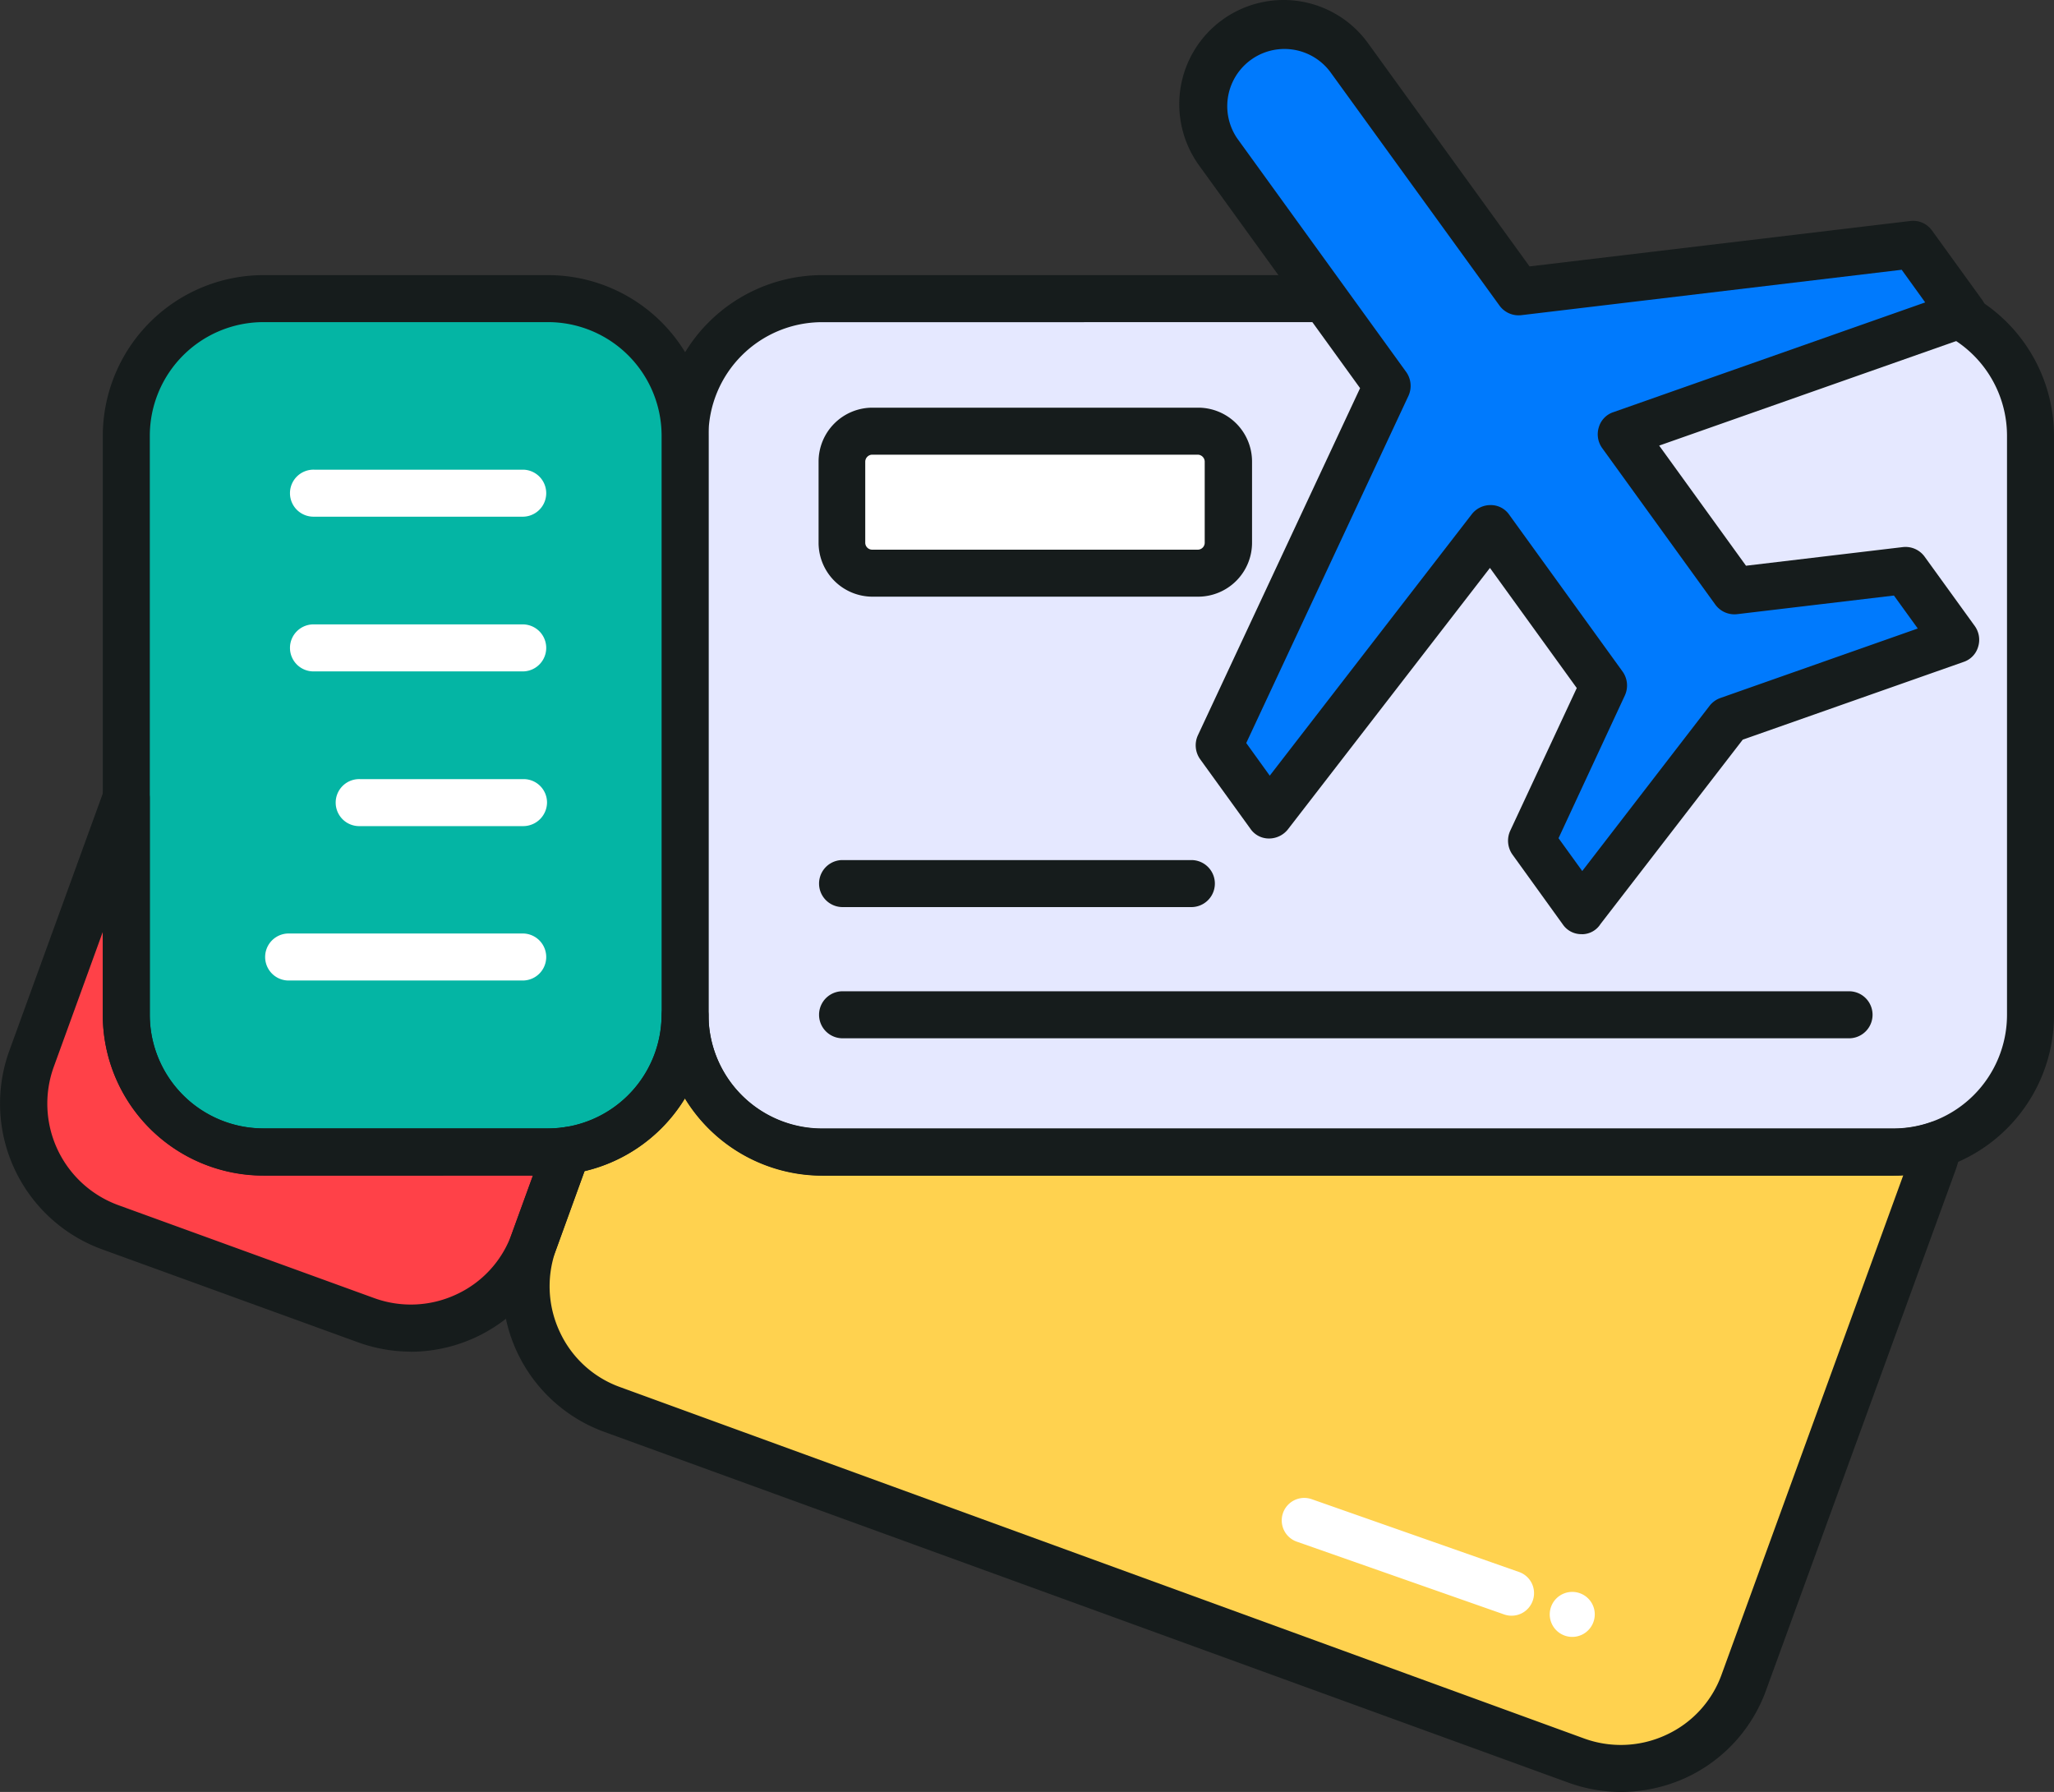
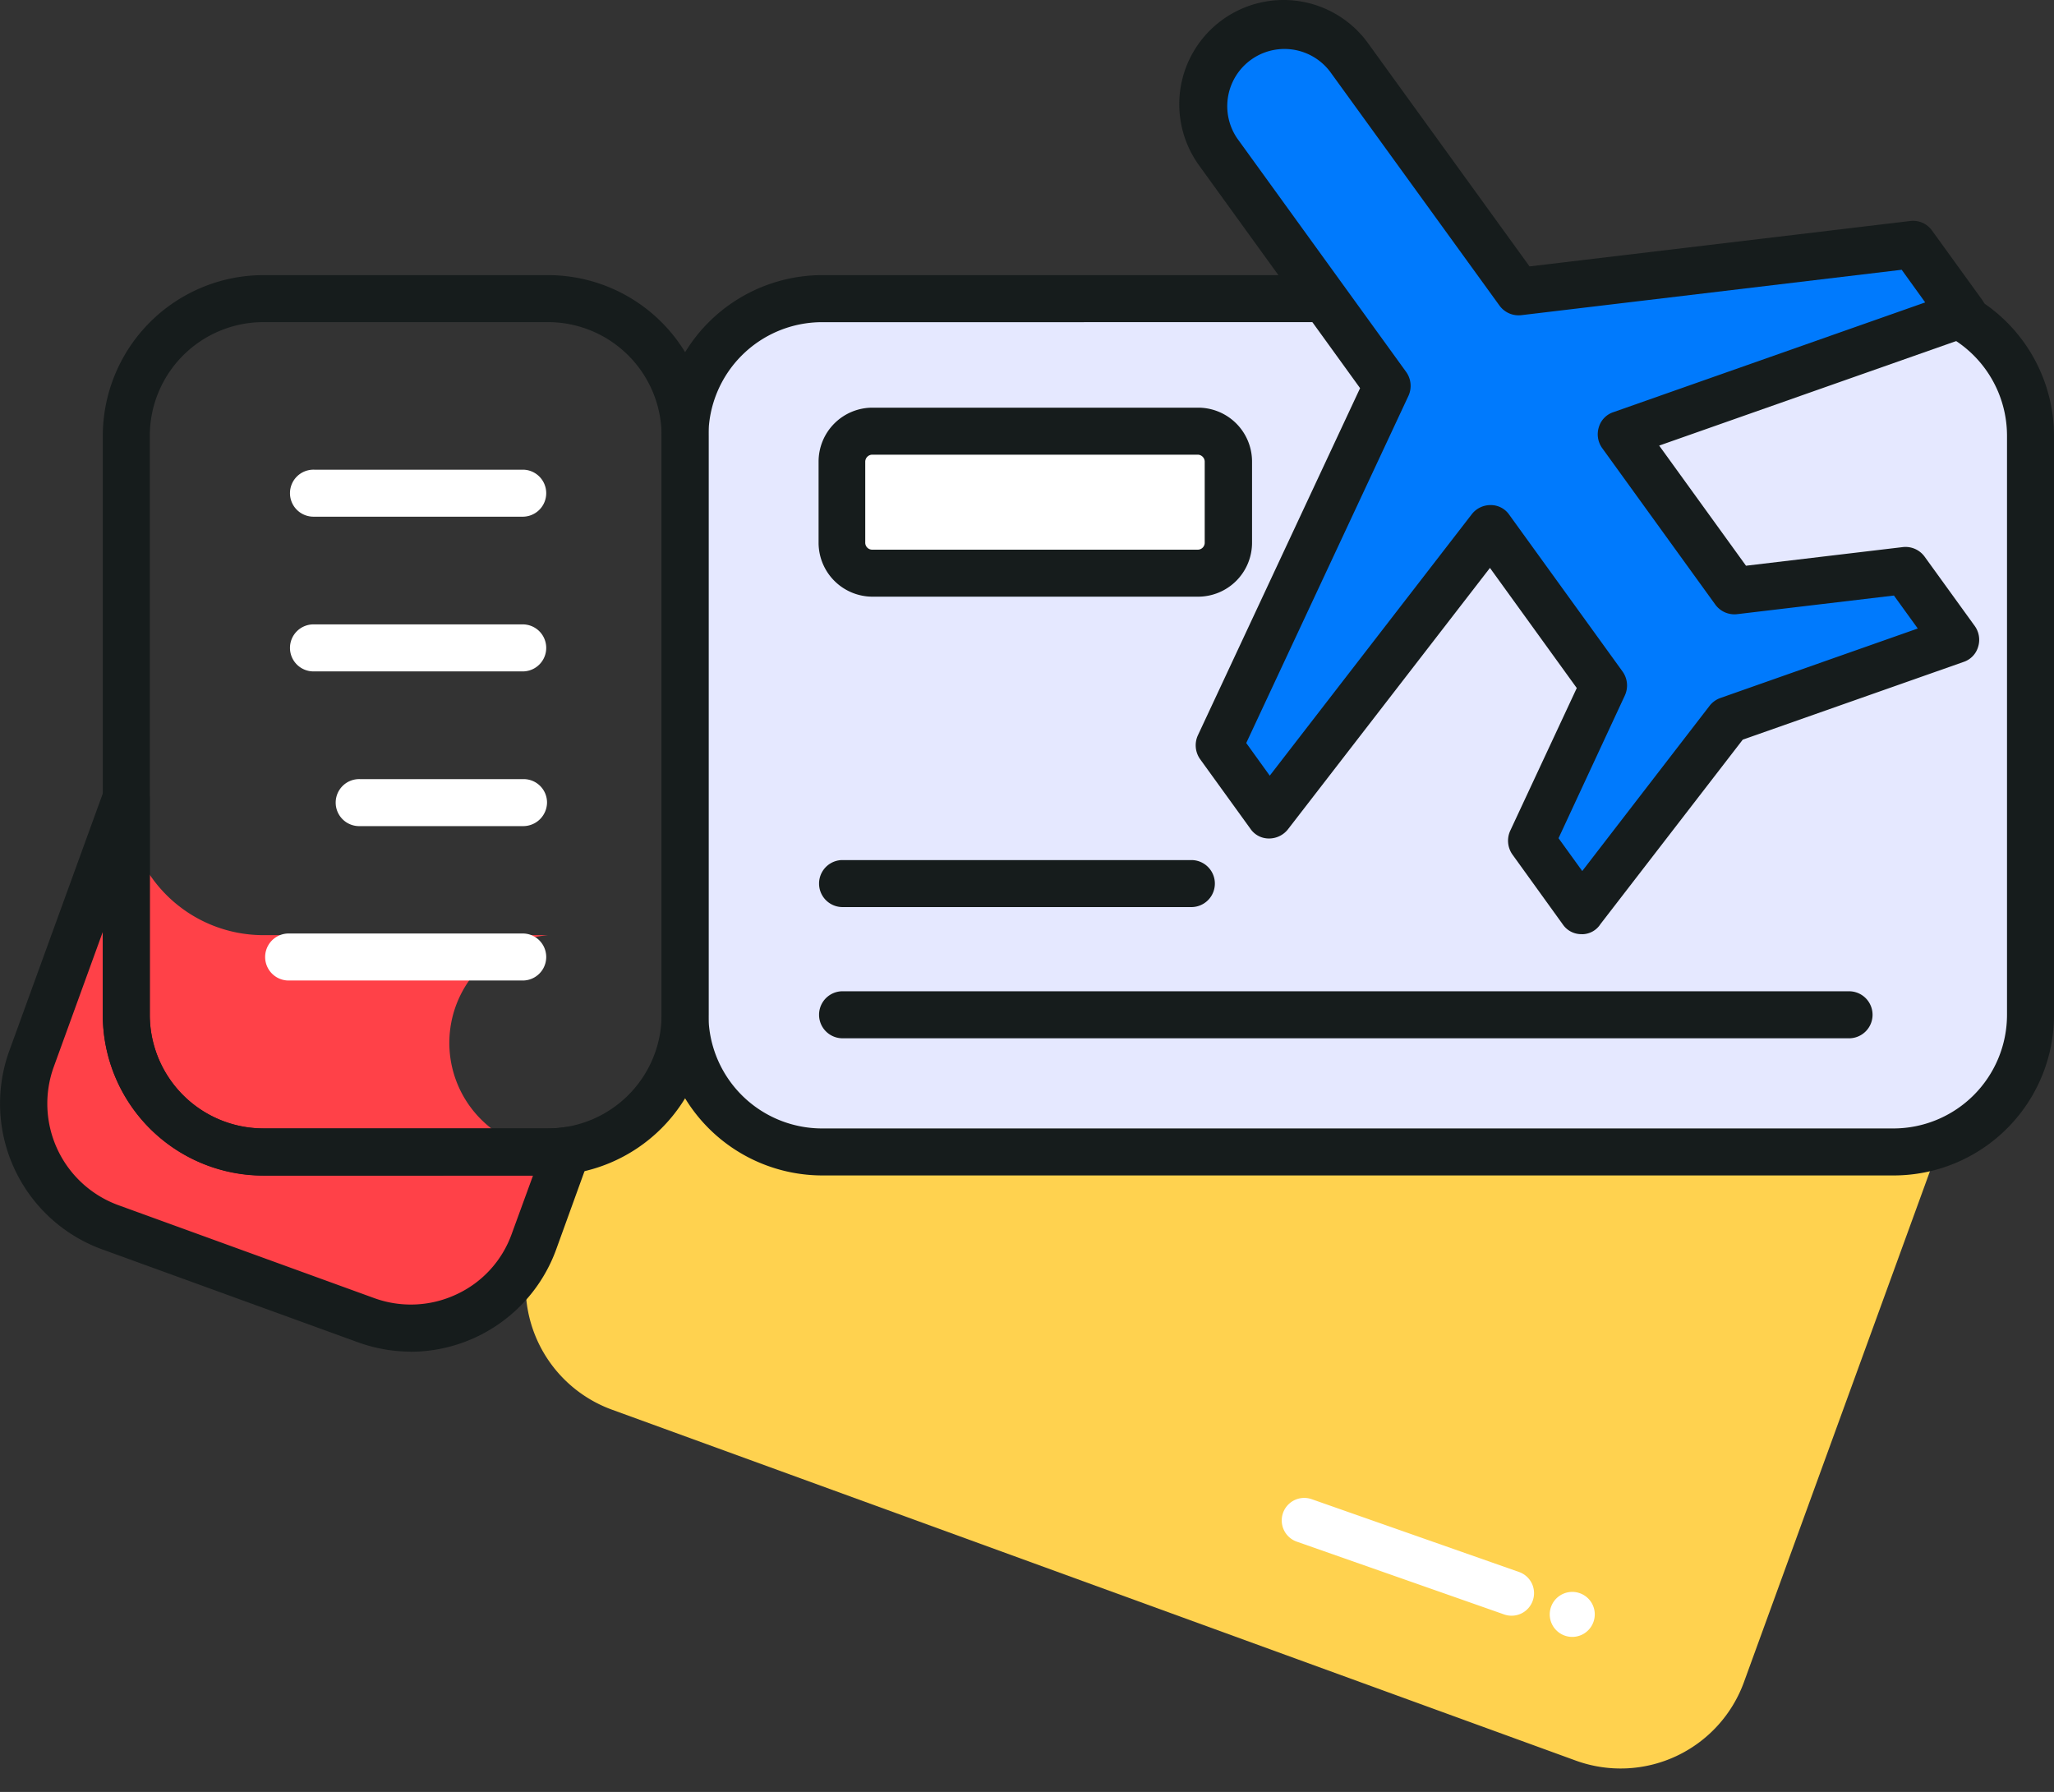
<svg xmlns="http://www.w3.org/2000/svg" width="75.131" height="65.543" viewBox="0 0 75.131 65.543">
  <rect x="0" y="0" width="75.131" height="65.543" fill="#333333" stroke="none" />
  <g id="airline-ticket" transform="translate(-1.531 -5.541)">
    <g id="Group_52100" data-name="Group 52100" transform="translate(20.764 42.658)">
      <path id="Path_84616" data-name="Path 84616" d="M69.312,41.37a4.05,4.05,0,0,1-.179.621L62.2,61.033a4.8,4.8,0,0,1-6.149,2.877L20.8,51.076a4.8,4.8,0,0,1-2.877-6.149L19.132,41.6a5,5,0,0,0,4.322-4.967,5.014,5.014,0,0,0,5.014,5.014H67.652A5.04,5.04,0,0,0,69.312,41.37Z" transform="translate(-17.641 -36.63)" fill="#ffd24f" />
    </g>
    <g id="Group_52101" data-name="Group 52101" transform="translate(2.396 34.731)">
-       <path id="Path_84617" data-name="Path 84617" d="M22.127,42.884l-1.206,3.331a4.8,4.8,0,0,1-6.149,2.877l-9.36-3.415a4.807,4.807,0,0,1-2.865-6.161L6.01,29.99v7.927a5.014,5.014,0,0,0,5.014,5.014H21.435A3.322,3.322,0,0,0,22.127,42.884Z" transform="translate(-2.255 -29.99)" fill="#ff4148" />
+       <path id="Path_84617" data-name="Path 84617" d="M22.127,42.884l-1.206,3.331a4.8,4.8,0,0,1-6.149,2.877l-9.36-3.415a4.807,4.807,0,0,1-2.865-6.161L6.01,29.99a5.014,5.014,0,0,0,5.014,5.014H21.435A3.322,3.322,0,0,0,22.127,42.884Z" transform="translate(-2.255 -29.99)" fill="#ff4148" />
    </g>
    <g id="Group_52102" data-name="Group 52102" transform="translate(26.59 16.464)">
      <path id="Path_84618" data-name="Path 84618" d="M22.52,40.884V19.7a5.014,5.014,0,0,1,5.014-5.014H66.718A5.014,5.014,0,0,1,71.733,19.7v21.18A5.014,5.014,0,0,1,66.718,45.9H27.534A5.014,5.014,0,0,1,22.52,40.884Z" transform="translate(-22.52 -14.69)" fill="#e5e8ff" />
    </g>
    <g id="Group_52103" data-name="Group 52103" transform="translate(32.332 21.311)">
      <path id="Path_84619" data-name="Path 84619" d="M41.466,19.86v2.961a1.118,1.118,0,0,1-1.11,1.122H28.44a1.118,1.118,0,0,1-1.11-1.122V19.86a1.116,1.116,0,0,1,1.11-1.11H40.355A1.116,1.116,0,0,1,41.466,19.86Z" transform="translate(-27.33 -18.75)" fill="#fff" />
    </g>
    <g id="Group_52104" data-name="Group 52104" transform="translate(25.73 15.604)">
      <path id="Path_84620" data-name="Path 84620" d="M66.87,46.9h-39.2A5.885,5.885,0,0,1,21.8,41.024V19.844a5.885,5.885,0,0,1,5.874-5.874H66.858a5.885,5.885,0,0,1,5.874,5.874v21.18A5.867,5.867,0,0,1,66.87,46.9Zm-39.2-31.209a4.158,4.158,0,0,0-4.155,4.155v21.18a4.158,4.158,0,0,0,4.155,4.155H66.858a4.158,4.158,0,0,0,4.155-4.155V19.844a4.158,4.158,0,0,0-4.155-4.155Z" transform="translate(-21.8 -13.97)" fill="#161c1c" />
    </g>
    <g id="Group_52105" data-name="Group 52105" transform="translate(6.15 16.464)">
-       <path id="Path_84621" data-name="Path 84621" d="M5.4,40.884V19.7a5.014,5.014,0,0,1,5.014-5.014H20.825A5.014,5.014,0,0,1,25.84,19.7v21.18A5.014,5.014,0,0,1,20.825,45.9H10.414A5.006,5.006,0,0,1,5.4,40.884Z" transform="translate(-5.4 -14.69)" fill="#04b5a4" />
-     </g>
+       </g>
    <g id="Group_52106" data-name="Group 52106" transform="translate(5.291 15.604)">
      <path id="Path_84622" data-name="Path 84622" d="M20.965,46.9H10.554A5.877,5.877,0,0,1,4.68,41.024V19.844a5.885,5.885,0,0,1,5.874-5.874H20.965a5.877,5.877,0,0,1,5.874,5.874v21.18A5.885,5.885,0,0,1,20.965,46.9ZM10.554,15.689A4.158,4.158,0,0,0,6.4,19.844v21.18a4.158,4.158,0,0,0,4.155,4.155H20.965a4.158,4.158,0,0,0,4.155-4.155V19.844a4.158,4.158,0,0,0-4.155-4.155Z" transform="translate(-4.68 -13.97)" fill="#161c1c" />
    </g>
    <g id="Group_52107" data-name="Group 52107" transform="translate(19.911 41.81)">
-       <path id="Path_84623" data-name="Path 84623" d="M57.834,65.194a5.7,5.7,0,0,1-1.934-.346L20.656,52.026a5.659,5.659,0,0,1-3.391-7.247l1.206-3.331a.864.864,0,0,1,.692-.561,4.172,4.172,0,0,0,3.582-4.107.86.86,0,0,1,1.719,0,4.158,4.158,0,0,0,4.155,4.155H67.8a4.153,4.153,0,0,0,1.349-.227.864.864,0,0,1,.86.155.835.835,0,0,1,.275.824,5.691,5.691,0,0,1-.2.74L63.147,61.469a5.627,5.627,0,0,1-2.925,3.2,5.743,5.743,0,0,1-2.388.525ZM19.927,42.486l-1.039,2.865a3.923,3.923,0,0,0,.131,3.009,3.871,3.871,0,0,0,2.221,2.03L56.485,63.236a3.926,3.926,0,0,0,3.009-.131,3.871,3.871,0,0,0,2.03-2.221l6.638-18.243c-.119.012-.239.012-.37.012H28.619a5.892,5.892,0,0,1-5.026-2.83A5.859,5.859,0,0,1,19.927,42.486Z" transform="translate(-16.926 -35.92)" fill="#161c1c" />
-     </g>
+       </g>
    <g id="Group_52108" data-name="Group 52108" transform="translate(31.461 41.798)">
      <path id="Path_84624" data-name="Path 84624" d="M64.339,37.629H27.46a.86.86,0,0,1,0-1.719H64.327a.86.86,0,0,1,.012,1.719Z" transform="translate(-26.6 -35.91)" fill="#161c1c" />
    </g>
    <g id="Group_52109" data-name="Group 52109" transform="translate(31.461 36.999)">
      <path id="Path_84625" data-name="Path 84625" d="M40.282,33.609H27.46a.86.86,0,0,1,0-1.719H40.27a.86.86,0,0,1,.012,1.719Z" transform="translate(-26.6 -31.89)" fill="#161c1c" />
    </g>
    <g id="Group_52110" data-name="Group 52110" transform="translate(1.531 33.866)">
      <path id="Path_84626" data-name="Path 84626" d="M16.549,50.379a5.7,5.7,0,0,1-1.934-.346l-9.36-3.4a5.674,5.674,0,0,1-3.379-7.271l3.462-9.527a.845.845,0,0,1,.955-.549.87.87,0,0,1,.716.848v7.927a4.158,4.158,0,0,0,4.155,4.155H21.575a4.06,4.06,0,0,0,.537-.036.838.838,0,0,1,.812.287.847.847,0,0,1,.155.848l-1.206,3.331a5.678,5.678,0,0,1-5.325,3.737ZM5.291,35.025,3.5,39.956a3.952,3.952,0,0,0,2.352,5.062l9.36,3.4a3.923,3.923,0,0,0,3.009-.131,3.871,3.871,0,0,0,2.03-2.221l.776-2.125H11.165A5.877,5.877,0,0,1,5.291,38.07Z" transform="translate(-1.531 -29.266)" fill="#161c1c" />
    </g>
    <g id="Group_52115" data-name="Group 52115" transform="translate(11.2 22.72)">
      <g id="Group_52111" data-name="Group 52111" transform="translate(0 16.965)">
        <path id="Path_84627" data-name="Path 84627" d="M19.11,35.859H10.49a.86.86,0,0,1,0-1.719h8.62a.86.86,0,0,1,0,1.719Z" transform="translate(-9.63 -34.14)" fill="#fff" />
      </g>
      <g id="Group_52112" data-name="Group 52112" transform="translate(2.639 11.318)">
        <path id="Path_84628" data-name="Path 84628" d="M18.681,31.129H12.7a.86.86,0,1,1,0-1.719h5.981a.856.856,0,0,1,.86.86A.872.872,0,0,1,18.681,31.129Z" transform="translate(-11.84 -29.41)" fill="#fff" />
      </g>
      <g id="Group_52113" data-name="Group 52113" transform="translate(0.967 5.659)">
        <path id="Path_84629" data-name="Path 84629" d="M18.953,26.389H11.3a.86.86,0,1,1,0-1.719h7.653a.86.86,0,0,1,0,1.719Z" transform="translate(-10.44 -24.67)" fill="#fff" />
      </g>
      <g id="Group_52114" data-name="Group 52114" transform="translate(0.967 0)">
        <path id="Path_84630" data-name="Path 84630" d="M18.953,21.649H11.3a.86.86,0,1,1,0-1.719h7.653a.86.86,0,0,1,0,1.719Z" transform="translate(-10.44 -19.93)" fill="#fff" />
      </g>
    </g>
    <g id="Group_52116" data-name="Group 52116" transform="translate(31.473 20.452)">
      <path id="Path_84631" data-name="Path 84631" d="M40.5,24.943H28.58a1.974,1.974,0,0,1-1.97-1.982V20a1.972,1.972,0,0,1,1.97-1.97H40.5A1.972,1.972,0,0,1,42.465,20v2.961A1.974,1.974,0,0,1,40.5,24.943ZM28.568,19.749a.26.26,0,0,0-.251.251v2.961a.255.255,0,0,0,.251.263H40.483a.255.255,0,0,0,.251-.263V20a.26.26,0,0,0-.251-.251Z" transform="translate(-26.61 -18.03)" fill="#161c1c" />
    </g>
    <g id="Group_52119" data-name="Group 52119" transform="translate(45.539 6.422)">
      <g id="Group_52118" data-name="Group 52118">
        <g id="Group_52117" data-name="Group 52117">
          <path id="Path_84632" data-name="Path 84632" d="M53.707,21.288l4.143,5.731,6.232-.74,1.839,2.543-8.31,2.925-5.361,6.948L50.412,36.14l2.65-5.671L48.92,24.738,40.825,35.22l-1.839-2.543,6.149-13.157-6.184-8.548A2.954,2.954,0,1,1,43.738,7.51l6.2,8.56,14.422-1.719L66.2,16.894Z" transform="translate(-38.392 -6.279)" fill="#007afd" />
        </g>
      </g>
    </g>
    <g id="Group_52122" data-name="Group 52122" transform="translate(44.667 5.541)">
      <g id="Group_52121" data-name="Group 52121">
        <g id="Group_52120" data-name="Group 52120">
          <path id="Path_84633" data-name="Path 84633" d="M52.381,39.709h-.012a.817.817,0,0,1-.681-.358L49.849,36.8a.876.876,0,0,1-.084-.872L52.2,30.707l-3.176-4.394-7.39,9.563a.882.882,0,0,1-.692.334.817.817,0,0,1-.681-.358L38.424,33.31a.876.876,0,0,1-.084-.872l5.934-12.7-5.886-8.142a3.825,3.825,0,0,1-.681-2.841,3.814,3.814,0,0,1,6.865-1.624l5.9,8.154,13.921-1.66a.852.852,0,0,1,.8.346l1.839,2.543a.865.865,0,0,1,.119.764.824.824,0,0,1-.537.549l-11.4,4.012,3.176,4.394,5.731-.681a.863.863,0,0,1,.8.346l1.839,2.543a.865.865,0,0,1,.119.764.824.824,0,0,1-.537.549l-8.071,2.841-5.205,6.746a.8.8,0,0,1-.681.37Zm-.848-3.51L52.4,37.4l4.656-6.041a.868.868,0,0,1,.394-.287l7.223-2.543-.872-1.206-5.731.681a.863.863,0,0,1-.8-.346l-4.143-5.731a.865.865,0,0,1-.119-.764.824.824,0,0,1,.537-.549l11.4-4.012-.86-1.194-13.909,1.66a.863.863,0,0,1-.8-.346l-6.2-8.56a2.092,2.092,0,0,0-3.4,2.436l6.184,8.548a.876.876,0,0,1,.084.872l-5.934,12.7.86,1.194,7.39-9.563a.865.865,0,0,1,.692-.334.817.817,0,0,1,.681.358l4.143,5.731a.876.876,0,0,1,.084.872Z" transform="translate(-37.661 -5.541)" fill="#161c1c" />
        </g>
      </g>
    </g>
    <g id="Group_52126" data-name="Group 52126" transform="translate(48.413 60.327)">
      <g id="Group_52125" data-name="Group 52125">
        <g id="Group_52123" data-name="Group 52123">
          <path id="Path_84634" data-name="Path 84634" d="M49.981,55.191a.82.82,0,0,1-1.051.5L41.349,53.03a.823.823,0,0,1,.549-1.552L49.48,54.14A.82.82,0,0,1,49.981,55.191Z" transform="translate(-40.799 -51.429)" fill="#fff" />
        </g>
        <g id="Group_52124" data-name="Group 52124" transform="translate(9.802 3.438)">
          <path id="Path_84635" data-name="Path 84635" d="M50.61,55.409a.823.823,0,1,1-.5-1.051A.82.82,0,0,1,50.61,55.409Z" transform="translate(-49.009 -54.309)" fill="#fff" />
        </g>
      </g>
    </g>
  </g>
</svg>